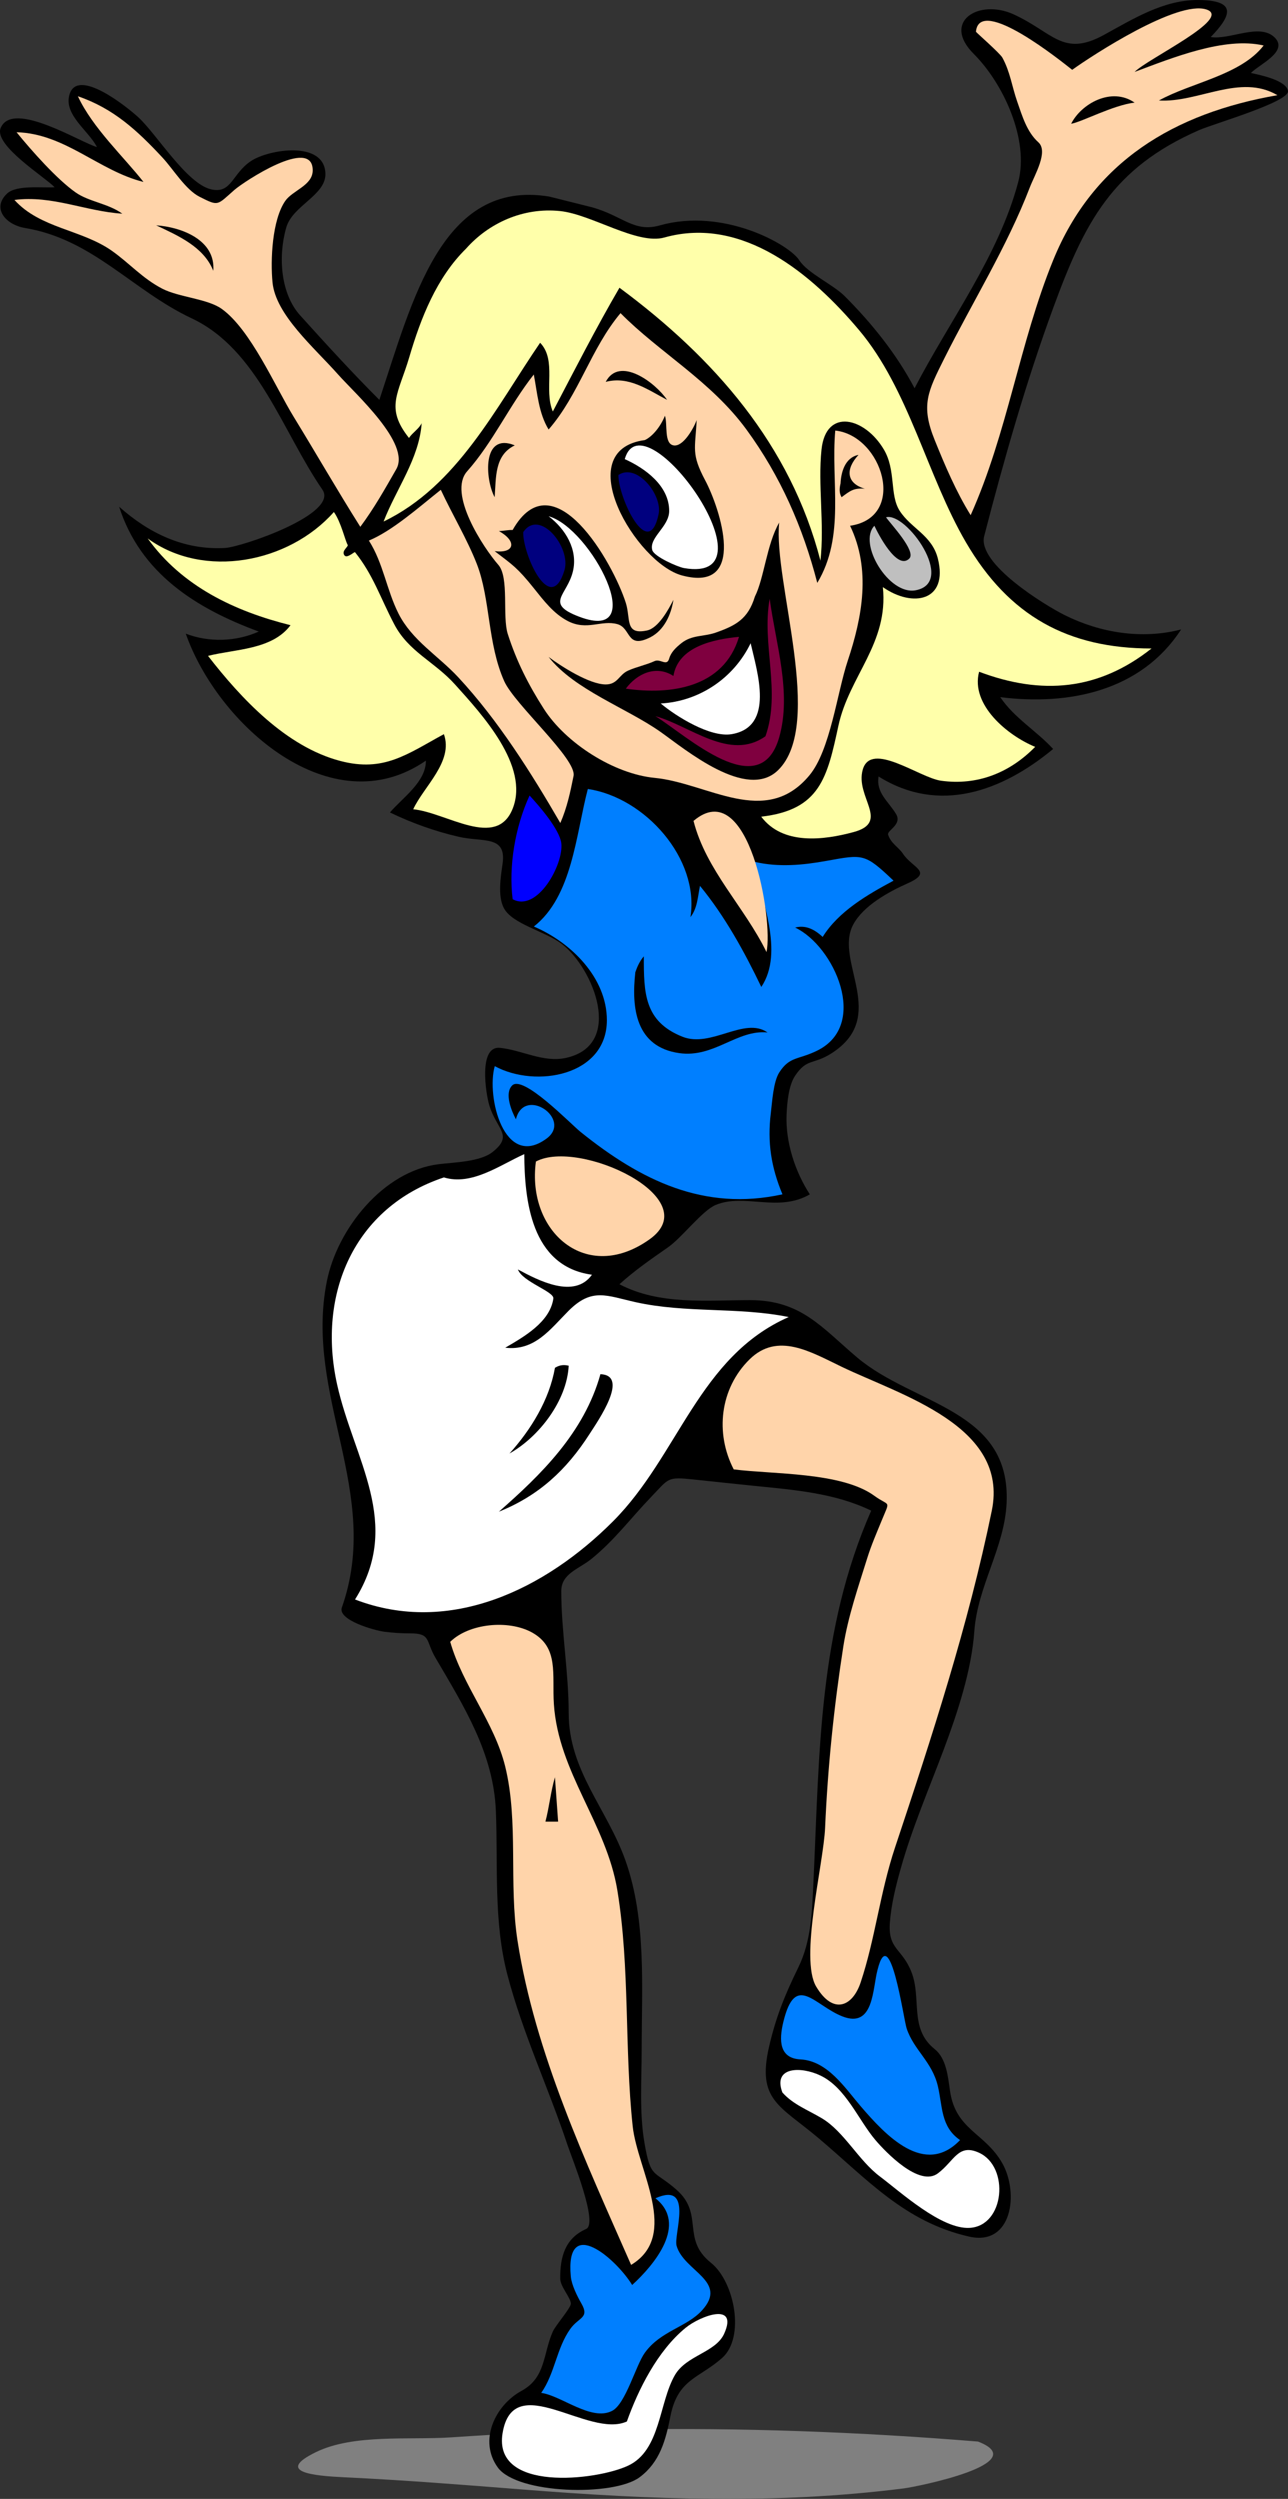
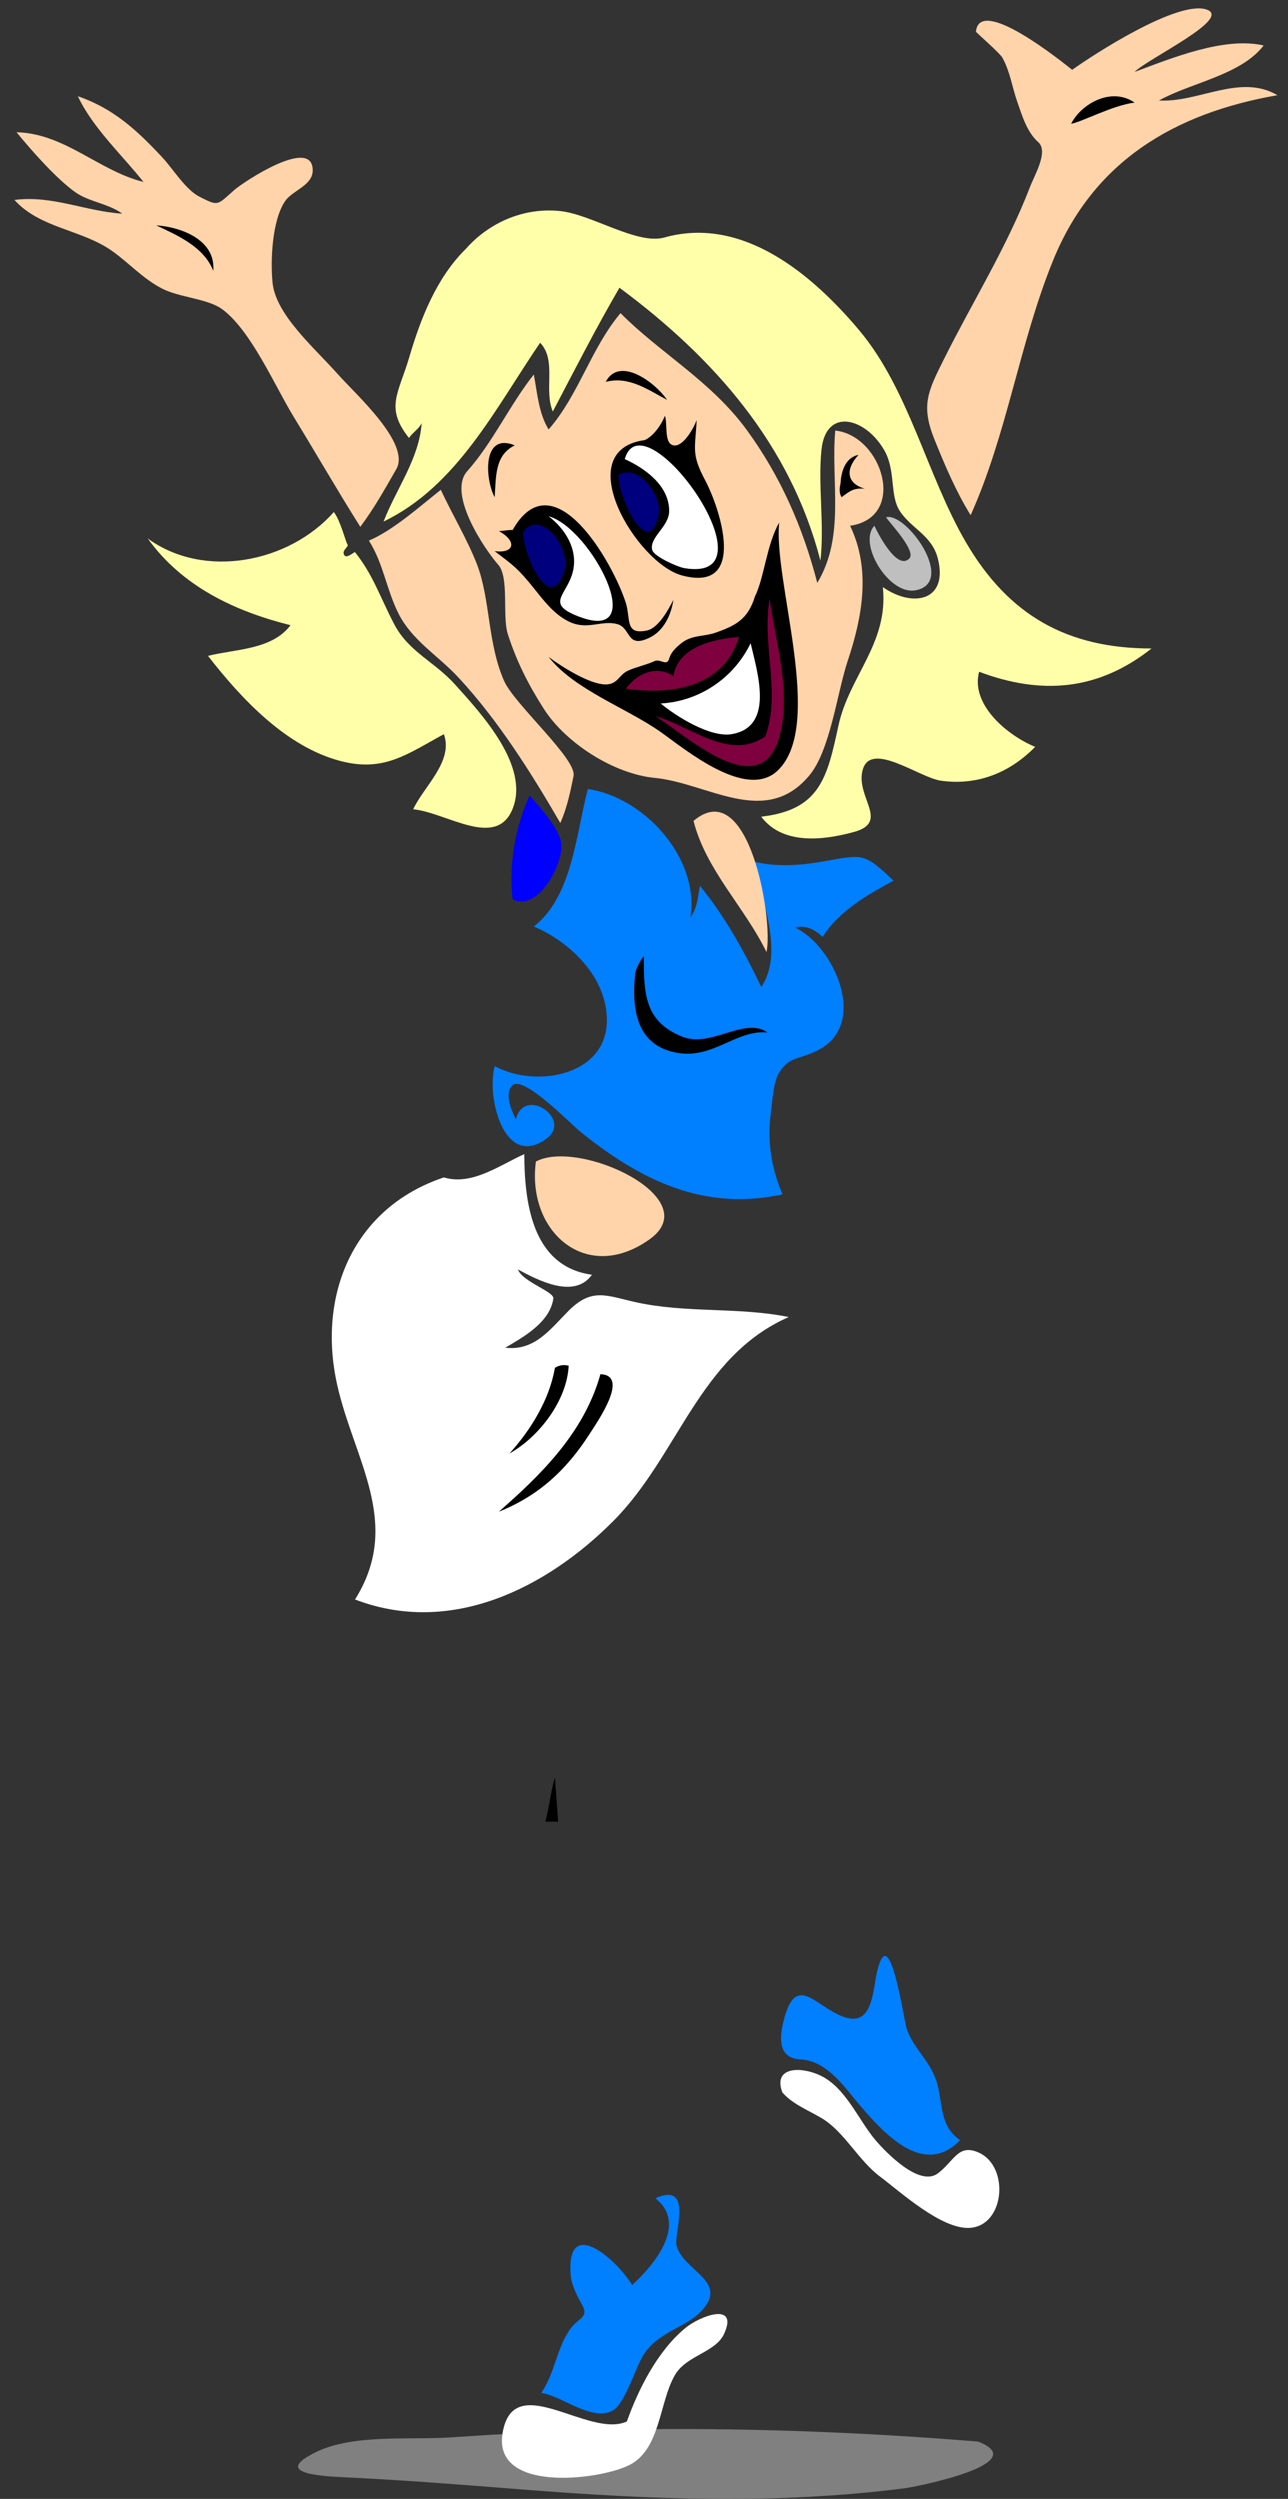
<svg xmlns="http://www.w3.org/2000/svg" width="206.045" height="399.71">
  <rect width="100%" height="100%" fill="#333333" stroke="none" />
  <g>
    <title>Layer 1</title>
    <path fill="#808080" id="path3" d="m156.461,390.542c-18.988,-1.557 -37.895,-2.244 -56.95,-1.934c-9.133,0.148 -18.299,0.654 -27.412,1.264c-6.641,0.441 -15.539,-0.58 -21.564,2.361c-6.557,3.199 -0.391,3.785 4.523,4.02c9.525,0.453 19.023,1.197 28.529,1.953c20.491,1.627 40.561,2.422 61.002,-0.176c2.158,-0.274 20.822,-4.022 11.872,-7.488" />
-     <path fill="black" id="path5" d="m87.863,31.444c-17.209,-2.835 -21.889,16.651 -27.176,32.519c-4.383,-4.384 -8.537,-8.934 -12.689,-13.537c-3.023,-3.351 -3.588,-9.215 -2.201,-14.045c1.01,-3.521 6.373,-5.149 6.26,-8.629c-0.172,-5.292 -8.996,-3.882 -11.844,-2.031c-3.1,2.014 -3.123,5.324 -6.43,4.569c-3.916,-0.894 -8.719,-8.837 -11.658,-11.532c-1.764,-1.618 -9.744,-8.064 -11.016,-3.613c-0.926,3.234 3.076,5.759 4.398,8.376c-2.533,-0.659 -13.496,-7.608 -15.398,-3.046c-1.15,2.759 7.125,7.875 8.631,9.476c-1.906,0.137 -6.107,-0.416 -7.615,1.016c-2.482,2.357 -0.209,4.985 2.877,5.5c10.871,1.812 17.16,9.978 26.666,14.455c10.572,4.977 14.465,18.024 20.906,27.398c2.676,3.892 -12.902,9.187 -15.592,9.333c-6.564,0.356 -12.152,-2.353 -16.922,-6.599c3.418,10.636 12.244,16.252 22.338,19.967c-3.633,1.629 -7.959,1.763 -11.678,0.338c5.084,14.505 23.254,30.782 38.412,20.306c0.031,3.401 -3.715,5.916 -5.752,8.292c3.529,1.699 7.176,3.007 10.998,3.89c3.895,0.899 7.678,-0.294 7.021,4.316c-0.293,2.059 -0.793,5.096 0.17,7.023c1.322,2.644 6.613,3.731 9.328,5.823c5.033,3.87 9.994,16.138 0.654,18.204c-3.641,0.806 -7.039,-1.256 -10.576,-1.606c-3.459,-0.347 -2.271,7.317 -1.691,9.221c1.18,3.867 3.91,4.756 0.508,7.446c-1.998,1.583 -6.201,1.643 -8.629,1.946c-8.842,1.098 -16.197,10.334 -17.873,18.716c-3.67,18.355 8.873,33.83 2.398,52.197c-0.703,2 5.205,3.672 6.844,3.877c1.398,0.176 2.736,0.256 4.146,0.256c3.279,0 2.402,1.201 3.977,3.889c4.561,7.779 9.305,15.293 9.672,24.523c0.348,8.711 -0.385,17.645 1.834,26.158c2.422,9.287 6.58,18.131 9.613,27.232c0.703,2.105 4.984,12.578 2.994,13.465c-3.424,1.52 -4.178,4.547 -4.146,7.951c0.012,1.322 1.795,3.162 1.691,4.061c-0.082,0.719 -2.438,3.418 -2.877,4.4c-1.584,3.553 -1.086,7.342 -4.99,9.475c-4.281,2.336 -6.908,8 -3.809,12.268c3.104,4.27 18.559,4.654 22.694,1.553c3.264,-2.449 4.158,-5.928 4.926,-9.779c1.189,-5.945 4.541,-6.008 8.254,-9.287c3.721,-3.283 2.02,-12.188 -1.775,-15.229c-4.799,-3.844 -1.053,-7.742 -5.5,-11.676c-3.629,-3.205 -4.137,-1.652 -5.139,-7.506c-0.836,-4.871 -0.445,-10.08 -0.445,-15.004c0,-9.926 0.775,-20.605 -2.577,-30.111c-2.922,-8.285 -9.1,-14.412 -9.1,-23.637c0,-6.518 -1.186,-13.078 -1.186,-19.516c0,-2.783 2.76,-3.494 4.74,-5.076c3.713,-2.971 6.378,-6.594 9.643,-9.984c2.863,-2.971 2.486,-3.238 6.756,-2.789c3.23,0.34 6.459,0.693 9.689,1.018c6.301,0.629 12.98,1.154 18.752,3.973c-8.406,19.145 -8.27,38.553 -9.225,59.078c-0.24,5.137 -0.334,9.682 -2.451,14.02c-2.119,4.346 -3.537,7.787 -4.652,12.605c-1.988,8.586 1.699,9.439 7.869,14.637c7.801,6.578 13.777,13.426 24.121,15.775c6.895,1.566 7.998,-6.961 5.32,-11.713c-2.764,-4.904 -7.477,-5.324 -8.375,-11.59c-0.328,-2.281 -0.574,-5.182 -2.453,-6.686c-4.137,-3.307 -2.041,-8.102 -3.725,-12.352c-1.518,-3.834 -3.789,-3.559 -3.436,-7.969c0.232,-2.914 0.953,-5.807 1.744,-8.615c1.82,-6.461 4.514,-12.711 6.869,-18.992c2.207,-5.887 4.439,-12.623 4.891,-18.908c0.518,-7.219 4.822,-13.35 5.162,-20.477c0.715,-15.045 -14.813,-15.627 -23.922,-23.328c-5.631,-4.758 -8.945,-9.16 -17.104,-9.16c-7.045,0 -14.447,0.826 -20.909,-2.539c2.425,-2.207 5.108,-4.054 7.786,-5.921c2.195,-1.53 5.49,-5.893 7.615,-6.769c4.639,-1.914 9.971,1.25 15.059,-1.692c-2.354,-3.606 -3.896,-8.352 -3.723,-12.691c0.076,-1.844 0.303,-4.68 1.354,-6.263c1.891,-2.839 2.887,-1.748 5.752,-3.553c9.402,-5.919 0.424,-14.799 3.555,-20.643c1.635,-3.047 5.682,-5.251 8.715,-6.6c4.156,-1.848 0.732,-2.462 -0.762,-4.739c-0.689,-1.051 -1.934,-1.636 -2.369,-3.044c-0.211,-0.681 2.289,-1.606 1.27,-3.302c-1.234,-2.052 -3.238,-3.394 -2.793,-6.005c9.682,6.061 19.752,2.366 27.922,-4.399c-2.672,-2.908 -6.23,-4.964 -8.461,-8.292c10.961,1.378 22.539,-0.958 28.936,-10.83c-6.221,1.625 -12.93,0.559 -18.645,-2.299c-3.105,-1.553 -14,-8.204 -12.859,-12.629c3.17,-12.274 6.686,-24.625 11.053,-36.532c4.996,-13.626 9.418,-22.322 23.326,-28.408c2.354,-1.028 14.475,-4.521 14.215,-6.261c-0.26,-1.74 -4.615,-2.59 -5.922,-2.876c1.197,-1.308 6.072,-3.404 3.807,-5.668c-2.395,-2.396 -7.209,0.423 -10.238,-0.085c3.443,-3.554 4.135,-5.888 -2.029,-5.922c-5.512,-0.03 -10.398,3.032 -15.061,5.584c-6.58,3.604 -8.15,-0.427 -14.467,-3.3c-5.516,-2.508 -11.553,1.143 -6.346,6.345c4.742,4.739 8.889,13.736 7.107,20.475c-3.127,11.822 -11.014,22.238 -16.584,32.996c-2.877,-5.462 -6.842,-10.398 -11.193,-14.747c-1.836,-1.835 -5.953,-3.683 -7.252,-5.728c-1.59,-2.504 -12.137,-8.453 -22.322,-5.57c-4.105,1.162 -5.872,-1.49 -10.76,-2.883" />
    <path fill="#ffd4aa" id="path7" d="m171.522,11.168c-1.51,-1.184 -14.852,-12.008 -15.398,-6.092c-0.008,0.078 3.844,3.438 4.23,4.146c1.256,2.3 1.523,4.597 2.369,7.022c0.799,2.29 1.541,4.855 3.385,6.515c1.645,1.482 -0.6,5.228 -1.355,7.191c-3.666,9.534 -9.127,18.256 -13.684,27.37c-2.66,5.319 -3.795,7.503 -1.543,13.071c1.654,4.093 3.42,8.249 5.752,12.015c5.895,-13.149 7.791,-27.493 13.199,-40.78c6.436,-15.817 19.377,-23.529 35.873,-26.397c-5.947,-3.515 -12.666,1.231 -18.953,0.846c5.156,-2.871 13.07,-4.035 16.752,-8.798c-6.27,-1.449 -14.672,2.004 -20.643,4.23c2.1,-2.131 15.73,-8.571 11.506,-9.983c-4.638,-1.551 -18.181,7.27 -21.49,9.644" />
    <path id="path9" d="m171.354,19.798c1.736,-0.295 6.746,-2.996 10.152,-3.384c-3.691,-2.56 -8.539,0.169 -10.152,3.384" />
    <path fill="#ffd4aa" id="path11" d="m22.953,29.105c-7.176,-1.795 -12.555,-7.746 -20.307,-7.954c2.396,2.938 6.457,7.537 9.477,9.646c2.129,1.486 5.193,1.749 7.445,3.384c-5.879,-0.38 -11.217,-2.978 -17.258,-2.199c4.113,4.55 10.719,4.72 15.566,8.122c2.814,1.977 4.959,4.48 8.123,6.092c2.668,1.36 7.213,1.593 9.475,3.215c4.625,3.316 8.539,12.417 11.506,17.26c3.582,5.846 7.002,11.802 10.66,17.598c2.182,-2.927 3.943,-6.055 5.754,-9.223c2.348,-4.103 -6.492,-11.975 -9.307,-15.144c-3.855,-4.343 -9.982,-9.545 -10.49,-14.722c-0.352,-3.57 -0.066,-9.988 2.029,-13.03c1.186,-1.719 4.4,-2.468 4.4,-4.907c0,-5.476 -11.057,1.847 -12.521,3.131c-2.828,2.475 -2.479,2.665 -5.584,1.1c-2.232,-1.126 -4.24,-4.454 -5.922,-6.26c-4.025,-4.326 -7.855,-7.881 -13.537,-9.815c2.339,5.053 7.392,9.742 10.491,13.706" />
    <path fill="#ffffaa" id="path13" d="m74.563,39.765c-4.721,4.638 -7.252,11.121 -9.088,17.36c-1.725,5.87 -3.924,8.047 -0.049,12.93c0.547,-0.841 1.613,-1.465 2.031,-2.37c-0.389,5.675 -4.096,10.543 -6.094,15.737c11.791,-5.663 17.98,-18.271 25.043,-28.597c2.705,2.823 0.545,7.52 2.031,10.999c3.502,-6.676 6.861,-13.273 10.66,-19.798c15.131,11.207 27.364,25.103 32.151,43.656c0.656,-5.894 -0.424,-12.12 0.17,-17.767c0.711,-6.759 6.957,-5.136 9.982,0c1.967,3.336 0.875,7.247 2.539,9.815c1.822,2.812 5.158,3.888 6.092,7.614c1.705,6.816 -4.021,7.911 -8.799,4.568c0.938,9.019 -5.373,14.166 -7.107,22.166c-1.791,8.272 -2.916,13.474 -12.352,14.552c3.439,4.577 9.973,3.774 14.807,2.456c5.877,-1.603 0.184,-5.605 1.438,-9.984c1.328,-4.637 9.059,1.299 12.521,1.778c5.838,0.806 10.992,-1.269 15.061,-5.417c-4.365,-1.781 -10.381,-6.709 -8.969,-12.013c9.994,3.764 19.076,3.014 27.582,-3.722c-13.359,0 -22.816,-5.2 -29.688,-16.979c-6.248,-10.706 -9.105,-24.453 -17.1,-33.95c-7.502,-8.91 -18.613,-18.318 -31.137,-14.811c-4.359,1.221 -11.627,-3.696 -16.678,-4.227c-5.948,-0.625 -11.454,1.946 -15.047,6.004" />
    <path id="path15" d="m24.984,36.042c3.506,1.659 7.613,3.432 9.137,7.276c0.402,-4.93 -5.092,-6.997 -9.137,-7.276" />
    <path fill="#ffd4aa" id="path17" d="m99.268,50.087c-4.758,5.666 -6.641,13.025 -11.506,18.613c-1.6,-2.62 -1.801,-5.835 -2.369,-8.798c-3.875,4.905 -6.516,10.818 -10.66,15.482c-3.148,3.541 2.617,12.261 4.992,14.975c1.76,2.011 0.604,8.251 1.508,11.063c1.406,4.379 3.291,8.097 5.768,11.967c3.516,5.493 11.217,10.407 17.719,11.035c8.545,0.826 17.715,8.047 24.754,-0.39c3.363,-4.035 4.432,-13.213 6.145,-18.352c2.35,-7.042 3.725,-14.622 0.371,-21.583c9.227,-1.36 5.174,-14.417 -2.371,-15.229c-0.732,8.217 1.639,16.875 -2.877,24.366c-2.293,-8.889 -5.887,-17.085 -11.336,-24.536c-5.671,-7.749 -13.964,-12.35 -20.138,-18.613" />
    <path id="path19" d="m96.898,61.085c3.678,-0.97 6.704,1.23 9.815,2.877c-1.89,-2.804 -7.631,-7.055 -9.815,-2.877" />
    <path id="path21" d="m103.161,70.392c-12.165,1.625 -1.34,19.711 5.941,21.653c10.553,2.813 6.088,-10.738 3.703,-15.223c-2.262,-4.257 -1.584,-5.011 -1.354,-9.646c-0.387,1.135 -2.127,4.377 -3.723,4.061c-1.533,-0.304 -0.906,-3.363 -1.354,-4.737c-0.676,1.682 -1.95,3.299 -3.213,3.892" />
    <path id="path23" d="m79.131,79.53c0.244,-3.108 -0.064,-6.701 3.217,-8.292c-5.282,-2.164 -4.737,5.49 -3.217,8.292" />
    <path fill="#ffffff" id="path25" d="m99.943,73.438c3.241,1.462 7.108,4.24 7.108,8.292c0,2.533 -3.258,4.242 -2.707,6.26c0.287,1.047 4.094,2.706 5.078,2.877c15.354,2.668 -6.496,-27.862 -9.479,-17.429" />
    <path id="path27" d="m134.465,77.33c-0.176,0.777 -0.256,1.488 0.168,2.2c1.352,-1.01 1.936,-1.509 3.723,-1.354c-2.961,-0.854 -3.146,-3.134 -1.014,-5.415c-2.201,0.426 -2.799,2.85 -2.877,4.569" />
    <path fill="#00007f" id="path29" d="m98.93,75.977c-0.068,3.47 4.807,14.042 6.43,6.26c0.642,-3.086 -3.496,-8.225 -6.43,-6.26" />
    <path fill="#ffd4aa" id="path31" d="m59.012,86.467c2.322,3.66 2.83,7.897 4.736,11.676c2.178,4.314 6.334,6.715 9.582,10.215c6.35,6.838 11.645,15.246 16.307,23.29c1.076,-2.465 1.59,-4.911 2.117,-7.532c0.541,-2.687 -9.414,-11.422 -11.084,-15.143c-2.707,-6.035 -2.197,-13.134 -4.398,-18.783c-1.527,-3.917 -3.959,-7.971 -5.754,-11.845c-3.561,2.838 -7.764,6.569 -11.506,8.122" />
    <path fill="black" id="path33" d="m82.008,84.775c-0.703,-0.031 -1.535,0.169 -2.199,0.169c2.98,1.665 2.469,3.622 -0.678,3.215c2.902,2.213 3.65,2.662 6.262,5.922c1.555,1.942 3.15,4.063 5.416,5.246c3.096,1.619 5.393,-0.208 7.953,0.507c2.246,0.628 1.412,4.035 5.245,2.116c2.227,-1.116 3.365,-3.641 3.723,-6.008c-0.775,1.529 -2.383,4.514 -4.23,4.907c-3.583,0.763 -2.584,-1.867 -3.383,-4.4c-2.025,-6.402 -11.578,-23.203 -18.109,-11.674" />
    <path fill="#ffffaa" id="path35" d="m23.631,86.129c5.488,7.657 13.906,11.646 22.844,13.875c-2.953,3.946 -8.811,3.802 -13.199,4.907c5.289,6.818 12.484,14.525 21.139,16.802c7,1.844 10.682,-1.071 16.596,-4.28c1.551,4.389 -3.217,8.352 -4.908,12.014c5.314,0.509 13.303,6.451 15.906,-0.086c2.73,-6.851 -4.943,-15.13 -9.223,-19.881c-3.301,-3.667 -7.408,-5.205 -9.729,-9.646c-2.26,-4.321 -3.379,-7.91 -6.262,-11.506c-0.096,-0.12 -1.275,1.061 -1.691,0.507c-0.553,-0.735 0.695,-1.385 0.508,-1.692c-0.383,-0.629 -1.055,-3.646 -2.201,-5.245c-7.2,8.14 -20.806,10.792 -29.78,4.231" />
    <path fill="#bfbfbf" id="path37" d="m141.741,82.745c0.689,1.002 4.891,5.435 3.723,6.599c-1.971,1.965 -5.01,-4.013 -5.584,-5.246c-2.693,2.793 2.299,11.144 6.598,10.322c6.587,-1.257 -1.528,-12.59 -4.737,-11.675" />
    <path fill="#FFFFFF" id="path39" d="m87.762,82.576c2.691,2.048 4.713,5.319 3.893,8.799c-0.914,3.878 -4.619,5.143 1.014,7.276c11.482,4.349 1.882,-14.198 -4.907,-16.075" />
    <path id="path41" d="m120.758,95.436c-1.094,3.588 -3.053,4.621 -6.26,5.753c-1.906,0.673 -3.803,0.335 -5.5,1.692c-0.826,0.66 -1.65,1.422 -1.945,2.454c-0.383,1.336 -1.396,-0.035 -2.369,0.422c-1.207,0.567 -2.936,0.93 -4.231,1.523c-1.453,0.667 -1.643,2.2 -3.555,2.2c-2.613,0 -7.148,-2.906 -9.137,-4.4c4.156,5.284 12.482,8.159 17.936,12.013c3.955,2.796 13.764,11.032 18.783,6.094c7.479,-7.363 -0.813,-30.239 0.17,-39.596c-2.005,3.492 -2.413,8.909 -3.892,11.845" />
    <path fill="#00007f" id="path43" d="m83.701,85.114c-0.1,3.46 4.342,13.57 6.6,6.092c1.101,-3.652 -3.992,-9.94 -6.6,-6.092" />
    <path fill="#7f003f" id="path45" d="m122.452,117.771c-5.709,4.052 -12.115,-1.722 -17.6,-3.216c5.027,3.113 16.73,14.122 19.799,3.388c2.037,-7.132 -0.572,-15.037 -1.523,-22.169c-1.325,7.307 1.849,14.829 -0.676,21.997" />
    <path fill="#7f003f" id="path47" d="m107.729,108.127c-2.738,-1.791 -5.814,-0.414 -7.614,2.029c7.104,1.021 15.661,-0.092 18.106,-8.291c-4.004,0.373 -9.728,1.536 -10.492,6.262" />
    <path fill="#ffffff" id="path49" d="m105.698,112.526c2.451,2.052 7.924,5.483 11.338,4.908c6.945,-1.167 4.104,-9.92 3.045,-14.552c-2.67,5.555 -8.186,9.307 -14.383,9.644" />
    <path fill="#007fff" id="path51" d="m85.406,148.202c5.947,2.536 11.678,8.19 11.678,14.981c0,8.887 -11.336,10.924 -17.936,7.354c-1.381,4.841 1.484,16.602 8.289,11.582c4.197,-3.093 -3.561,-8.467 -4.906,-3.083c-0.705,-1.332 -1.873,-4.15 -0.592,-5.416c1.752,-1.732 9.309,6.123 10.914,7.419c9.645,7.771 19.766,12.751 32.319,10.001c-1.811,-4.34 -2.436,-8.344 -1.861,-13.002c0.219,-1.758 0.387,-4.993 1.354,-6.501c1.668,-2.594 3.016,-1.983 6.068,-3.487c8.373,-4.125 2.721,-16.719 -3.529,-19.681c1.621,-0.43 3.051,0.234 4.4,1.5c2.549,-4.099 7.152,-6.758 11.336,-9.001c-4.619,-4.385 -4.834,-4.229 -10.744,-3.164c-3.791,0.684 -7.619,1.042 -11.422,0.165c0.904,6.009 4.756,14.365 1.014,20.001c-2.703,-5.632 -5.824,-11.318 -9.813,-16.17c-0.354,1.764 -0.414,3.597 -1.523,5c1.473,-9.358 -7.27,-19.141 -16.415,-20.499c-1.922,7.324 -2.473,17.146 -8.631,22" />
    <path fill="#0000ff" id="path53" d="m82.008,143.83c3.971,2.165 8.205,-5.631 7.783,-8.97c-0.277,-2.208 -3.586,-6.008 -5.076,-7.614c-2.326,5.067 -3.358,11.319 -2.707,16.584" />
    <path fill="#ffd4aa" id="path55" d="m110.944,131.308c2.004,7.886 8.156,13.758 11.676,20.983c1.117,-5.186 -2.817,-28.499 -11.676,-20.983" />
    <path fill="black" id="path57" d="m101.637,155.506c-0.66,5.84 0.111,11.96 7.022,12.945c5.59,0.796 9.244,-3.797 14.129,-3.302c-3.711,-2.581 -9.01,2.515 -13.621,0.678c-6.139,-2.446 -6.174,-7.049 -6.174,-12.859c-0.655,0.774 -1.043,1.633 -1.356,2.538" />
    <path fill="#ffd4aa" id="path59" d="m85.73,185.796c-1.504,11.19 8.063,19.669 18.19,12.436c9.229,-6.586 -11.33,-16.138 -18.19,-12.436" />
    <path fill="#ffffff" id="path61" d="m71.01,188.334c-14.395,4.795 -20.289,18.676 -17.08,33.127c2.666,12.008 10.512,22.199 2.865,34.385c15.254,5.854 30.531,-1.725 41.289,-12.52c10.491,-10.529 13.688,-26.322 28.088,-32.658c-8.084,-1.641 -16.4,-0.582 -24.479,-2.377c-4.627,-1.023 -6.982,-2.373 -10.717,1.361c-2.971,2.973 -5.418,6.469 -10.152,5.924c2.99,-1.75 7.154,-4.086 7.699,-7.869c0.16,-1.115 -4.979,-2.687 -5.67,-4.654c3.303,1.791 9.039,4.765 11.846,0.846c-9.834,-1.334 -10.781,-12.102 -10.83,-19.29c-3.912,1.752 -8.392,5.087 -12.859,3.725" />
-     <path fill="#ffd4aa" id="path63" d="m117.375,235.036c6.227,0.807 17.25,0.396 22.504,4.23c2.459,1.795 2.57,0.518 1.17,3.945c-0.818,2 -1.676,3.963 -2.316,6.025c-1.436,4.613 -3.082,9.354 -3.826,14.141c-1.5,9.631 -2.49,19.258 -2.914,28.998c-0.252,5.793 -4.117,20.896 -1.42,25.404c2.723,4.549 5.816,3.188 7.107,-0.676c2.334,-6.998 3.086,-14.334 5.498,-21.576c5.91,-17.74 11.73,-35.586 15.484,-53.893c2.771,-13.527 -14.492,-18.432 -24.029,-23.016c-4.93,-2.369 -10.227,-5.598 -14.721,-1.184c-4.751,4.672 -5.535,11.809 -2.537,17.602" />
    <path id="path65" d="m88.777,218.792c-0.904,5.123 -3.834,9.885 -7.275,13.705c4.756,-2.674 9.188,-8.471 9.475,-14.045c-1.084,-0.272 -1.766,0.076 -2.2,0.34" />
    <path id="path67" d="m79.809,241.803c6.393,-2.574 10.801,-6.668 14.496,-12.416c1.422,-2.211 6.416,-9.389 1.748,-9.582c-2.621,9.397 -9.537,16.106 -16.244,21.998" />
-     <path fill="#ffd4aa" id="path69" d="m72.023,262.616c2.006,7.031 7.053,12.846 8.801,19.967c2.16,8.813 0.549,18.746 1.965,27.838c2.807,18.045 10.895,35.287 18.172,51.861c7.858,-4.732 1,-15.197 0.254,-22.166c-1.336,-12.467 -0.426,-25.379 -2.453,-37.736c-1.76,-10.711 -9.426,-18.857 -10.154,-29.781c-0.316,-4.742 0.859,-9.107 -3.553,-11.504c-3.746,-2.036 -10.018,-1.43 -13.032,1.521" />
    <path id="path71" d="m87.254,291.381c0.676,0 1.354,0 2.029,0c-0.168,-2.367 -0.338,-4.736 -0.506,-7.105c-0.687,2.349 -0.906,4.746 -1.523,7.105" />
    <path fill="#007fff" id="path73" d="m140.387,315.071c-0.818,2.994 -0.563,9.482 -5.668,7.445c-4.506,-1.795 -7.459,-7.023 -9.393,0.846c-0.762,3.098 -0.623,5.873 2.721,6.049c4.334,0.229 7.104,4.537 9.633,7.488c4.006,4.678 10.227,11.33 15.904,5.418c-3.115,-2.133 -2.787,-5.398 -3.553,-8.633c-0.93,-3.93 -3.824,-5.73 -4.992,-9.221c-0.499,-1.498 -2.681,-17.281 -4.652,-9.392" />
    <path fill="#FFFFFF" id="path75" d="m125.159,334.702c1.713,1.934 4.15,2.826 6.344,4.145c3.535,2.125 5.836,6.723 9.242,9.279c3.34,2.51 9.855,8.484 14.363,8.234c5.633,-0.314 6.418,-9.758 1.523,-12.014c-3.35,-1.545 -3.967,1.328 -6.6,3.297c-2.969,2.225 -8.359,-3.416 -9.984,-5.326c-2.754,-3.246 -4.746,-8.385 -8.799,-10.324c-3.068,-1.469 -7.662,-1.469 -6.089,2.709" />
    <path fill="#007fff" id="path77" d="m104.852,351.624c5.221,4.156 -0.17,10.631 -3.723,13.873c-2.494,-4.102 -10.732,-11.371 -9.814,-1.355c0.125,1.355 1.029,3.16 1.693,4.316c1.342,2.344 -0.418,2.158 -1.777,4.063c-2.211,3.096 -2.453,7.105 -4.652,10.234c3.242,0.443 8.008,4.578 11.336,2.879c2.178,-1.109 3.781,-7.279 5.247,-9.307c2.531,-3.502 6.701,-4.088 9.139,-6.768c4.268,-4.693 -2.891,-6.24 -4.063,-10.322c-0.521,-1.811 2.815,-10.363 -3.386,-7.613" />
    <path fill="#FFFFFF" id="path79" d="m100.283,387.327c-6.148,2.805 -18.166,-8.488 -19.883,1.859c-1.572,9.488 14.969,7.596 20.07,5.215c5.237,-2.438 4.922,-10.082 7.512,-14.521c1.838,-3.146 6.514,-3.582 7.869,-6.6c2.303,-5.125 -3.805,-2.869 -6.178,-0.928c-4.522,3.701 -7.59,9.924 -9.39,14.975" />
  </g>
</svg>